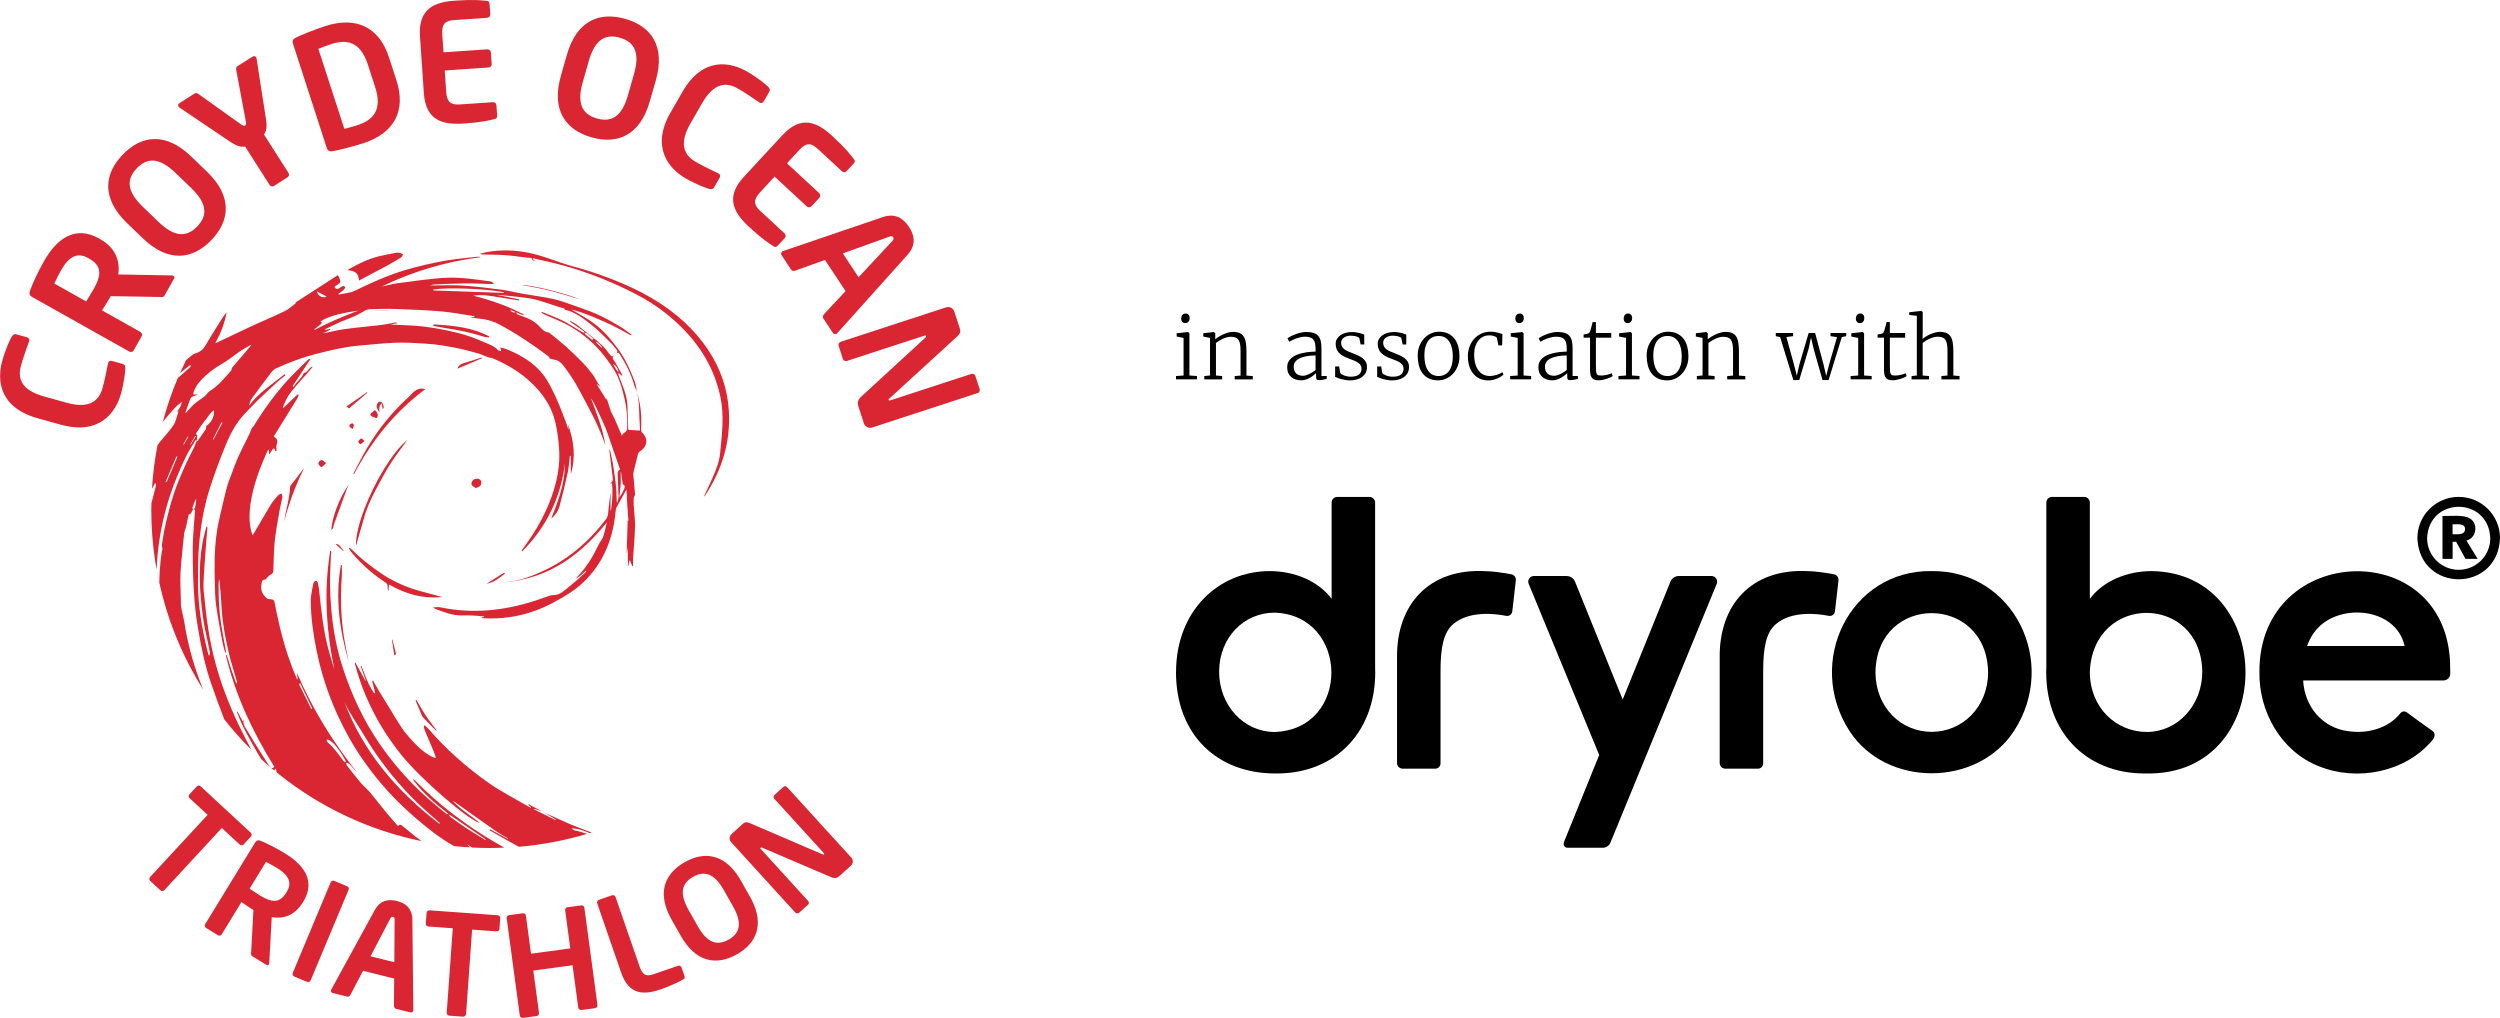
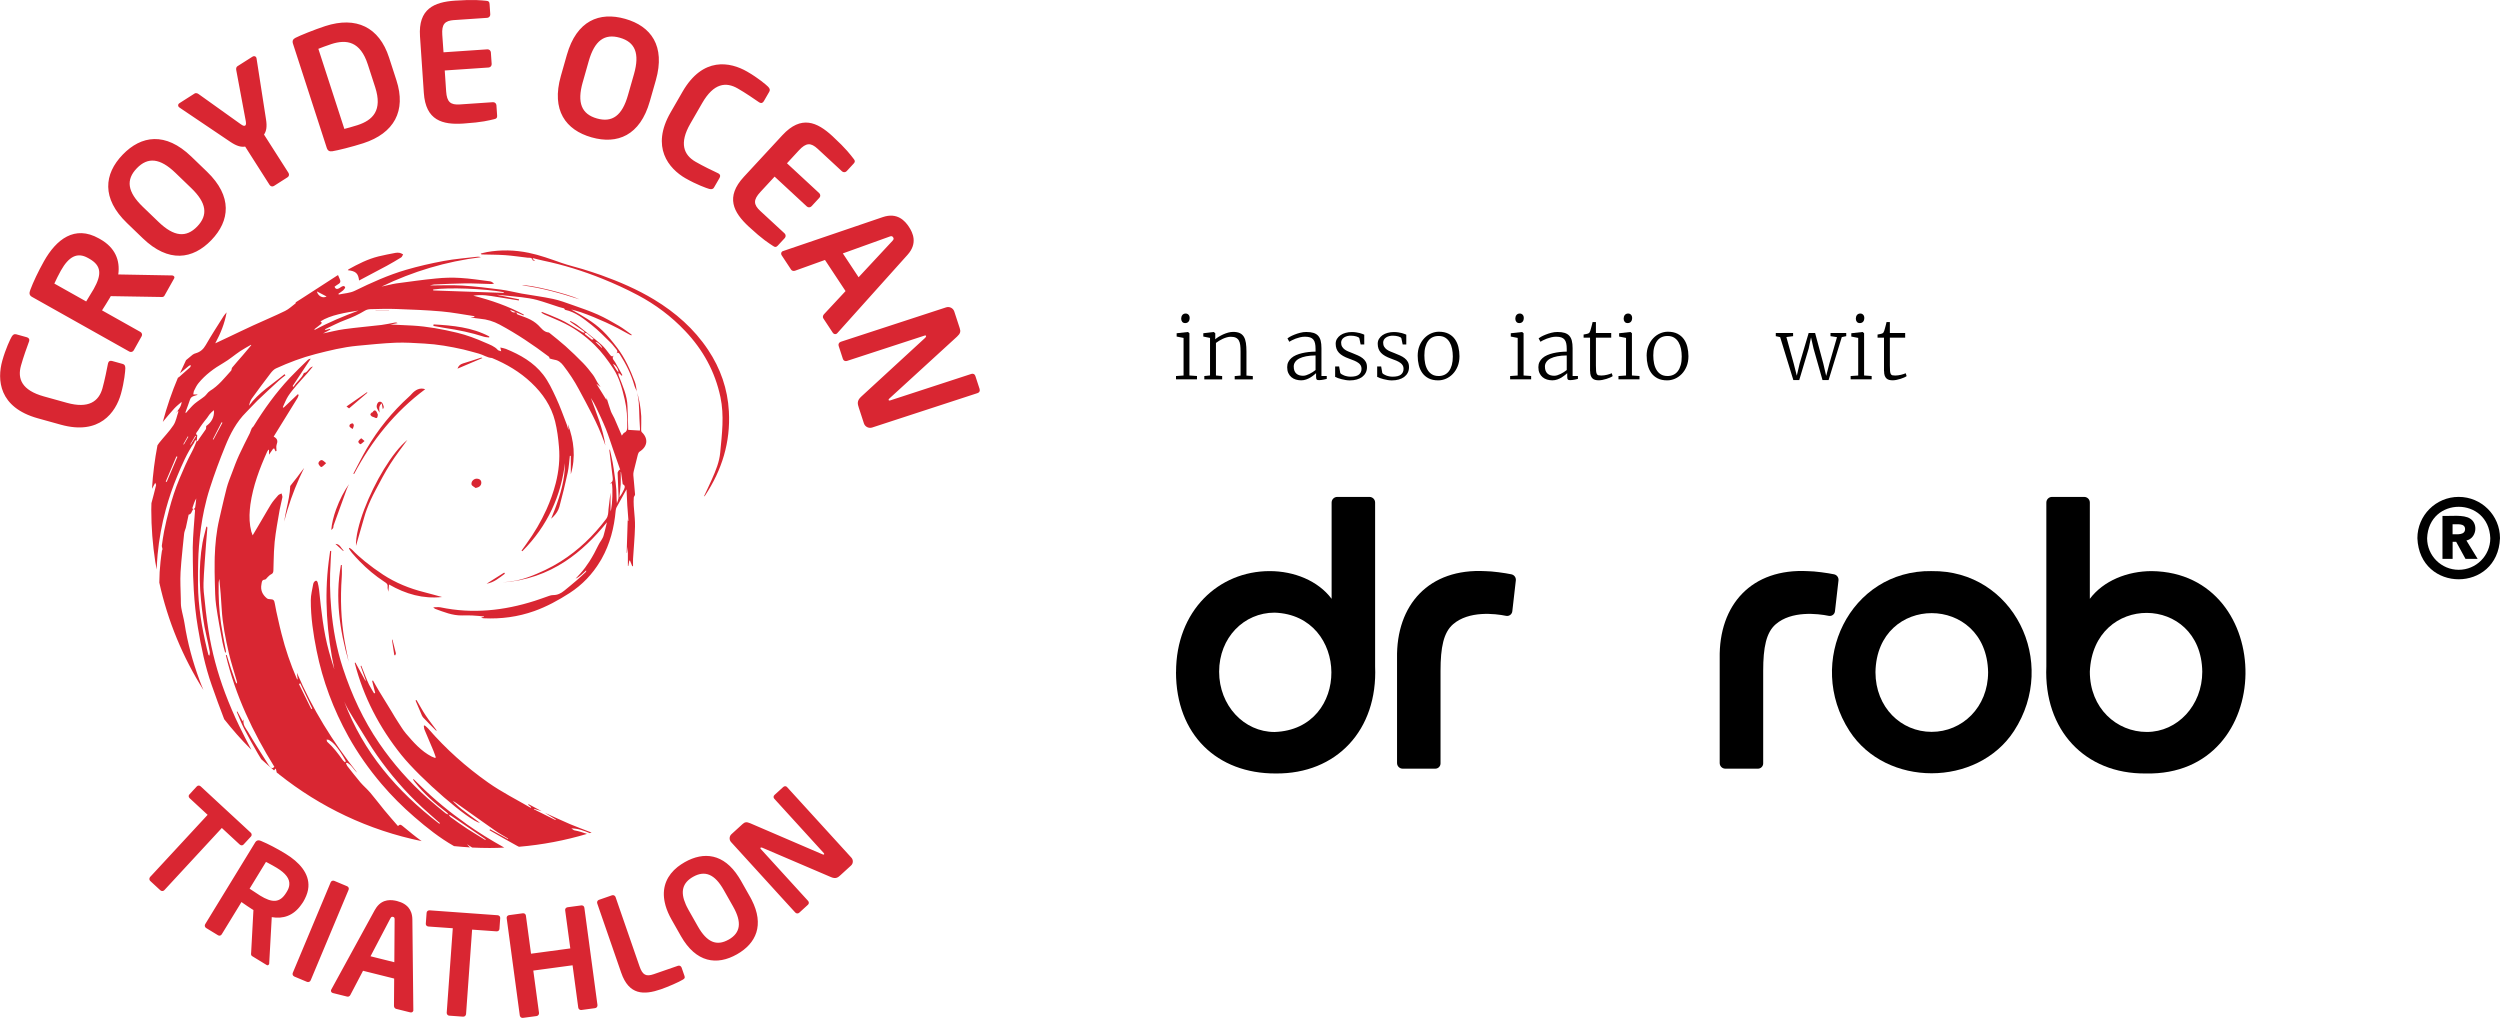
<svg xmlns="http://www.w3.org/2000/svg" id="Layer_2" data-name="Layer 2" viewBox="0 0 958.76 390.37">
  <defs>
    <style>
      .cls-1 {
        fill: #d92632;
      }
    </style>
  </defs>
  <g id="Layer_1-2" data-name="Layer 1">
    <g>
      <path class="cls-1" d="m261.38,371.04c-.2-.55-.81-.86-1.36-.66l-9.3,3.22c-2.93,1.02-4.3.36-5.45-2.98l-7.83-22.62-1.37-3.99c-.2-.55-.81-.85-1.36-.66l-5.01,1.74c-.55.18-.86.8-.66,1.36l.55,1.61,8.65,24.99c2.97,8.61,8.69,8.61,15.27,6.33,2.69-.93,6.96-2.8,8.36-3.68.7-.42.88-.7.64-1.41l-1.12-3.24Zm-39.62,15.38c.08.59.63.99,1.2.92l5.25-.71c.59-.07.99-.61.92-1.2l-5.03-37.34s-.01-.02-.01-.04c-.1-.56-.61-.91-1.19-.82l-2.56.34-1.53.21-1.14.15c-.13.02-.26.06-.37.12-.38.19-.62.58-.56,1.03l1.97,14.64-15.06,2.03-1.97-14.64c-.08-.58-.61-.95-1.19-.86l-5.25.71c-.59.07-1.01.56-.93,1.14l5.03,37.34c.09.59.63,1.01,1.2.92l5.25-.7c.59-.08.99-.63.92-1.21l-2.19-16.23,15.06-2.03,2.18,16.23Zm80.09-84.57c-.39-.43-.99-.45-1.44-.06l-3.4,3.09c-.43.41-.47,1.01-.06,1.45l18.96,20.81c.21.23.2.47.12.54-.12.1-.34.1-.6-.04l-27.75-11.93c-1.41-.6-2.06-.44-2.9.32l-4.27,3.89c-.87.8-.93,2.16-.13,3.03l12.8,14.05,6.66,7.32,5.16,5.64c.39.44,1.07.47,1.51.07l3.36-3.07c.43-.39.43-1.04.03-1.47l-1.5-1.64-5.87-6.44-10.76-11.81c-.22-.24-.21-.39-.09-.5.11-.11.31-.14.64-.01l26.34,11.27c1.93.85,2.76.1,3.71-.77l4-3.65c.87-.78.93-2.15.14-3.02l-24.66-27.06Zm-22.43,58.5c-4.57,2.58-8.31,1.07-11.79-5.08l-3.56-6.28c-.26-.45-.49-.9-.7-1.33-.06-.14-.12-.26-.18-.38-.06-.14-.12-.26-.18-.39-2.21-4.97-1.24-8.33,2.77-10.62,4.56-2.58,8.32-1.08,11.79,5.07l2.47,4.36,1.09,1.93c3.49,6.15,2.85,10.14-1.7,12.73m8.22-16.41l-3.56-6.3c-.27-.47-.54-.91-.82-1.34-5.72-8.97-13.34-9.82-20.67-5.67-1,.57-1.9,1.18-2.74,1.83-3.92,3.14-5.94,7.4-5.09,12.73.05.31.11.61.18.93.09.41.17.8.3,1.22.49,1.69,1.24,3.46,2.31,5.34l3.56,6.28c5.81,10.25,13.82,11.37,21.5,7.01,7.38-4.17,10.57-11.23,5.65-20.88-.2-.38-.38-.76-.61-1.15m-174.81,30.55l4.89,2.05c.54.22,1.17-.04,1.4-.58l11.86-28.33,2.69-6.42c.23-.55-.05-1.13-.59-1.35l-4.89-2.05c-.54-.23-1.15-.02-1.39.53l-2.6,6.23-1.18,2.81-.11.26-10.65,25.44c-.23.54.02,1.17.58,1.4m-20.93-50.62c.43.41,1.04.45,1.45.03l1.49-1.62,1.37-1.48c.12-.12.18-.27.23-.43.09-.37-.02-.76-.32-1.04l-3.96-3.67-7.19-6.64-8.05-7.46c-.43-.39-1.08-.41-1.47.02l-1.78,1.92-.02.04-1.07,1.15c-.41.43-.31,1.03.14,1.44l6.87,6.36-21.07,22.77-1,1.07c-.07.09-.12.18-.16.28-.2.41-.12.91.22,1.23l.45.42,2.65,2.45.79.72c.22.21.5.29.8.28.26-.01.52-.12.71-.33l.16-.17,21.9-23.68,6.87,6.36Zm-44.87-184.3l-4.03-1.12c-.71-.21-1.34-.05-1.58.85l-.04.12c-.41,2.15-1.24,6.31-2.12,9.49-1.4,5.03-5.3,7.89-13.64,5.57l-8.81-2.45c-8.52-2.37-10.2-6.78-8.8-11.81.88-3.18,2.32-7.18,3.08-9.23l.04-.11c.26-.91-.21-1.35-.92-1.56l-4.03-1.12c-.83-.23-1.29.22-1.74.93-.49.83-2.31,4.59-3.6,9.22-2,7.19-1.42,17.88,13.64,22.07l8.81,2.45c14.81,4.12,21.07-4.67,23.07-11.87,1.28-4.61,1.66-8.78,1.67-9.75-.02-.85-.17-1.46-1.01-1.69m125.25,249.95l5.28.38c.59.05,1.1-.41,1.15-.99l2.32-32.39,9.34.66c.59.05,1.09-.3,1.14-.88l.3-4.21c.05-.59-.41-1.06-1-1.09l-26.09-1.88c-.59-.03-1.1.36-1.14.95l-.31,4.21c-.04.59.42,1,1,1.05l9.35.66-2.33,32.4c-.03.59.41,1.11,1,1.14m-30.22-22.79l7.59-14.48c.32-.59.52-.76,1.04-.63.52.12.61.38.61,1.03l-.11,16.36-9.13-2.28Zm9.75,20.15l5.51,1.37c.52.12,1.02-.13,1.16-.65v-.27s-.37-34.7-.37-34.7c-.02-2.1-.65-3.55-1.52-4.6-.15-.17-.3-.34-.47-.5-.75-.71-1.61-1.19-2.43-1.51-.53-.21-1.03-.37-1.48-.48-2.03-.5-5.39-.93-7.83,2.39-.25.33-.48.69-.7,1.1l-16.65,30.43-.12.25c-.12.53.2,1,.72,1.12l5.5,1.37c.47.12,1-.2,1.2-.64l4.86-9.27,11.94,2.98-.07,10.47c-.01.49.3,1.01.76,1.13m-52.15-43.45c-.77-.47-3.28-2.12-3.98-2.61l6.28-10.27c.17.08.42.21.68.34,1.08.56,2.72,1.48,3.5,1.96,3.37,2.06,5.01,4.16,4.77,6.51-.07.82-.37,1.67-.92,2.56l-.25.41c-2.45,4.01-5.39,3.99-10.09,1.1m3.55,26.01l.98-17.71c4.32.77,8.28-.54,11.21-4.63.22-.29.44-.58.65-.92l.26-.41c.2-.33.37-.66.54-.99.82-1.61,1.29-3.14,1.39-4.6.38-5.24-3.51-9.55-8.76-12.76-3.34-2.04-6.72-3.79-9.32-4.87-.7-.31-1.26-.38-1.74-.08-.2.12-.39.28-.55.55l-.96,1.57-13.05,21.33-5.2,8.51c-.31.5-.15,1.17.36,1.47l4.57,2.79c.5.32,1.12.12,1.42-.38l6.48-10.59.71-1.17.2-.32.17-.29c.14.1.31.21.45.32,1.03.71,2.47,1.72,3.5,2.36l.64.39-.87,16.2c-.05.6-.15,1.17.36,1.47l5.56,3.4c.37.23.69.11.88-.21.06-.08.15-.22.14-.42M52.46,64.54c4.22-4.39,8.9-3.95,14.81,1.74l6.05,5.83c5.93,5.69,6.54,10.35,2.31,14.75-4.23,4.38-8.91,3.95-14.83-1.75l-6.05-5.82c-5.92-5.71-6.53-10.36-2.29-14.75m2.31,26.85c9.87,9.5,19.17,8.09,26.29.69,7.12-7.39,8.17-16.76-1.68-26.24l-6.05-5.83c-9.87-9.5-19.17-8.09-26.29-.69-7.13,7.39-8.19,16.74,1.68,26.24l6.05,5.83Zm208.16-23c4.15,2.39,8.09,3.79,9.02,4.05.82.19,1.46.2,1.89-.56l2.09-3.61c.38-.65.39-1.29-.42-1.76l-.11-.06c-1.99-.92-5.81-2.77-8.67-4.42-4.53-2.61-6.32-7.09-2-14.59l4.57-7.93c4.42-7.66,9.11-8.19,13.64-5.57,2.86,1.64,6.37,4.03,8.16,5.28l.11.06c.81.47,1.36.14,1.73-.5l2.09-3.62c.43-.75.1-1.3-.48-1.92-.67-.69-3.87-3.39-8.02-5.78-6.48-3.73-16.97-5.83-24.78,7.71l-4.57,7.93c-7.68,13.32-.72,21.57,5.75,25.3m112.77,80.83l-1.66-5.08c-.21-.65-.83-.97-1.5-.76l-31.12,10.16c-.34.12-.59,0-.63-.12-.06-.17.06-.41.32-.63l25.92-23.71c1.3-1.21,1.45-1.99,1.03-3.23l-2.09-6.39c-.42-1.3-1.83-2.02-3.13-1.6l-40.42,13.21c-.65.21-1.02.92-.8,1.57l1.64,5.03c.21.65.9.95,1.55.74l29.76-9.72c.36-.12.52-.04.56.13.06.18,0,.39-.29.69l-24.52,22.55c-1.83,1.64-1.42,2.88-.96,4.31l1.95,5.98c.43,1.3,1.84,2.01,3.14,1.6l40.48-13.22c.65-.21.97-.84.75-1.5m-34.56-58.51c.74-.26,1.04-.24,1.39.27.34.53.23.82-.28,1.39l-12.96,13.93-6.04-9.14,17.89-6.44Zm-41.09,5.66c-.52.34-.6,1.01-.26,1.52l3.63,5.51c.31.47,1.01.6,1.53.39l11.45-4.12,7.89,11.94-8.3,8.91c-.39.41-.54,1.1-.22,1.57l3.63,5.5c.34.52.98.7,1.5.36l.23-.22,26.93-30.03c4-4.44,2-8.49.53-10.73-1.47-2.23-4.42-5.66-10.06-3.72l-38.2,13.01-.3.11Zm.01-44.54l-14.75,15.94c-7.19,7.77-4.05,13.64,1.88,19.14,5.44,5.03,7.6,6.26,9.28,7.39.76.54,1.2.53,1.81-.11l2.7-2.92c.47-.5.43-1.3-.06-1.77l-9.33-8.62c-2.64-2.45-2.76-4.26.04-7.28l5.45-5.89,12.37,11.46c.5.47,1.3.43,1.77-.07l3.04-3.29c.47-.49.43-1.29-.07-1.76l-12.37-11.45,4.56-4.94c2.79-3.02,4.59-3.04,7.24-.59l9.32,8.63c.5.45,1.3.43,1.77-.08l2.7-2.92c.59-.64.58-1.08-.02-1.8-1.25-1.58-2.65-3.65-8.09-8.68-5.94-5.5-12.03-8.16-19.22-.41m-206.09-3.66c-.21.14-.63.19-1.56-.48l-16.26-11.62c-.43-.32-1.07-.5-1.53-.21l-5.83,3.72c-.53.33-.6.89-.33,1.33.06.1.22.22.37.34l19.53,13.17c2.48,1.67,4.2,2.05,5.65,1.79l9.36,14.69c.37.58,1.09.79,1.67.42l5.25-3.35c.58-.37.69-1.1.33-1.68l-9.38-14.69c.86-1.22,1.24-2.93.76-5.88l-3.62-23.29c-.05-.2-.07-.33-.17-.49-.26-.42-.86-.55-1.39-.21l-5.78,3.67c-.47.31-.56.96-.45,1.48l3.67,19.65c.19,1.13-.01,1.48-.28,1.64M174.19,7.7l12.67-.86c.69-.05,1.2-.65,1.16-1.34l-.27-3.97c-.05-.87-.38-1.17-1.33-1.23-2.01-.17-4.47-.56-11.86-.06-8.08.54-14.2,3.14-13.49,13.7l1.47,21.68c.71,10.57,7.13,12.31,15.21,11.76,7.39-.49,9.78-1.22,11.75-1.67.92-.18,1.22-.52,1.15-1.39l-.27-3.98c-.05-.67-.65-1.2-1.33-1.15l-12.67.86c-3.61.25-5-.91-5.28-5.01l-.54-8.01,16.83-1.14c.69-.05,1.2-.64,1.17-1.33l-.31-4.47c-.05-.69-.64-1.2-1.33-1.17l-16.83,1.14-.47-6.7c-.27-4.1.95-5.42,4.55-5.67m49.32,23.83l2.29-8.08c2.25-7.9,6.06-10.64,11.93-8.97,5.87,1.67,7.68,6,5.44,13.91l-2.31,8.08c-2.23,7.91-6.05,10.64-11.92,8.97-5.88-1.67-7.68-6-5.44-13.91m3.37,21.15c9.88,2.81,18.63-.65,22.36-13.83l2.31-8.08c3.74-13.17-1.88-20.73-11.76-23.53-9.88-2.81-18.63.65-22.37,13.83l-2.3,8.08c-3.74,13.17,1.88,20.72,11.76,23.53M127.01,16.92c5.93-1.93,11.17-1.07,14.05,7.81l2.82,8.7c2.87,8.89-.87,12.65-6.79,14.57-2.2.71-3.77,1.09-5.03,1.44l-9.97-30.72c1.23-.47,2.72-1.08,4.91-1.79m-14.62-.1l12.92,39.84c.38,1.18,1.07,1.49,2.14,1.34,1.87-.28,7.68-1.72,11.89-3.08,11.83-3.84,16.51-12.42,12.7-24.14l-2.82-8.7c-3.79-11.72-12.62-15.92-24.46-12.09-4.2,1.37-9.75,3.63-11.43,4.5-.96.5-1.33,1.14-.95,2.33M35.92,110.87c-.52.92-2.33,3.9-2.87,4.74l-12.21-6.86c.44-1.04,1.85-3.82,2.49-4.95,3.06-5.44,6.31-7.17,10.38-4.88l.49.27c4.78,2.69,4.86,6.09,1.72,11.69m17.91,16.41l-14.7-8.26c.75-1.21,2.13-3.3,2.92-4.7l.43-.76,18.88.32c.7.04,1.36.12,1.7-.48l3.72-6.62c.25-.43.09-.8-.3-1.02-.1-.06-.27-.15-.49-.14l-20.63-.38c.76-5.42-1.2-10.31-6.96-13.55l-.48-.27c-9.28-5.22-16.35.38-21.05,8.74-2.22,3.96-4.12,7.97-5.26,11.03-.45,1.18-.44,2.04.65,2.65l37.34,20.98c.59.33,1.35.12,1.69-.48l3.04-5.42c.33-.6.1-1.3-.5-1.65m130.62,9.89c-2.31.74-4.59,1.53-6.91,2.21-1.12.33-1.75,1.01-2.09,2,3.19-1.36,6.38-2.72,9.56-4.07-.22-.16-.41-.19-.56-.14m-46.73-29.6c.93-.49,1.74-.93,2.56-1.36,2.7-1.44,5.42-2.84,8.1-4.3,1.85-1.02,3.68-2.09,5.47-3.19.34-.22.5-.76.75-1.16-.42-.2-.81-.49-1.25-.58-.54-.1-1.13-.12-1.67-.01-2.19.42-4.38.83-6.54,1.36-4.1,1.02-7.82,2.92-11.48,4.95l-.28.34c3.06.34,4,1.19,4.33,3.94m48.96-10.87c-.77.14-1.53.36-2.31.55.15.28.28.34.41.34,2.98.09,5.98.06,8.95.27,2.9.2,5.78.66,8.66.98.75.07,1.58-.2,1.87.9.04.18.56.23,1.03.4-.45-.38-.74-.61-1.02-.86l.21-.27c1.23.31,2.47.66,3.71.92,7.83,1.63,15.44,4,22.84,6.98,4.64,1.87,9.23,3.97,13.65,6.32,6.73,3.57,12.8,8.12,18.07,13.69,6.85,7.2,11.47,15.57,13.55,25.36,1.51,7.13.58,14.21-.09,21.29-.32,3.6-1.72,6.95-3.18,10.24-.96,2.17-2,4.31-3.01,6.47l.12.07.26-.28c6.48-9.79,9.8-20.5,9.14-32.31-.47-8.6-3.22-16.46-7.98-23.6-5.36-8.06-12.46-14.27-20.68-19.26-6.44-3.9-13.34-6.86-20.41-9.4-2.33-.83-4.7-1.57-7.07-2.31-2.69-.81-5.44-1.45-8.09-2.38-4.15-1.45-8.27-2.97-12.59-3.86-5.33-1.09-10.68-1.22-16.04-.26m22.36,215.07c1.37.86,2.75,1.71,4.12,2.55l-.1.21c-2.76-1.38-5.52-2.76-8.3-4.14l.08-.18c.96.31,1.92.6,2.9.91-1.67-.91-3.34-1.8-5.02-2.7l-.16.23c.38.31.77.61,1.16.92l-.19.25c-5.46-3.19-11.17-6.05-16.32-9.69-8.47-5.98-16.21-12.86-23.01-20.73-.39-.45-.88-.81-1.34-1.2l-.32.21c.1.53.11,1.09.32,1.57,1.11,2.69,2.28,5.35,3.4,8.04.33.8.59,1.64.88,2.45l-.27.23c-.43-.17-.87-.31-1.28-.51-4.09-2.11-7.03-5.51-9.94-8.91-1.13-1.33-2-2.87-2.98-4.33-.9-1.31-1.66-2.71-2.49-4.06-1.61-2.64-3.24-5.26-4.84-7.9-.8-1.31-1.52-2.66-2.28-3.99l-.34.15c.38,1.52.77,3.06,1.17,4.59l-.41.2c-.65-1.13-1.37-2.23-1.96-3.4-.58-1.17-1.05-2.39-1.54-3.61-.49-1.19-.94-2.41-1.41-3.61l-.28.11c.67,1.85,1.34,3.71,2.01,5.57l-.18.07c-1.28-2.32-2.54-4.64-3.82-6.96l-.26.13c3.36,13.07,9.45,24.78,17.89,35.3,7.36,9.17,25.99,25.32,30.18,26.09-.52-.39-.89-.69-1.28-.98-1.95-1.45-3.94-2.85-5.84-4.36-1.17-.92-2.22-2.02-3.33-3.03-.04-.01-.09-.04-.12-.05l.04-.04s.06.06.09.09c.28.11.58.21.81.37,5.11,3.62,10.2,7.28,15.33,10.86,1.62,1.14,3.37,2.1,5.08,3.14l-.1.17c-2.28-1.25-4.56-2.5-6.84-3.76l-.21.38c3.51,2,7,4.07,10.57,5.98.24.12.48.23.72.36,8.98-.76,17.71-2.43,26.1-4.94-1.58-.56-3.18-1.05-4.84-1.36-.33-.06-.61-.38-1.16-.74,2.63,0,4.85.93,7.05,1.8.22-.07.45-.15.69-.22-2.76-1.06-5.52-2.08-8.25-3.22-3.23-1.36-6.39-2.89-9.59-4.33m-8.86-202.31c7.65.98,14.92,3.07,22.13,5.4-4.8-2.27-19.53-5.83-22.13-5.4m-6.8,110.17c-2.26,1.42-4.5,2.85-6.76,4.26,2.82-.44,4.86-2.25,7.02-3.83-.09-.15-.17-.28-.26-.43m-49.33-100.5h5.12l.1-.09h-5.22v.09Zm-59.06,42.85l.33.17c-1.15,2.16-2.3,4.32-3.45,6.48l-.23-.12c1.12-2.17,2.23-4.34,3.35-6.53m-4.51-11.98c-.79.47-1.28,1.44-2.01,2.03-1.2.98-2.56,1.78-3.76,2.78-.97.82-1.8,1.82-2.67,2.76-.26.3-.44.66-.89.91.03-.22.03-.45.1-.65.54-1.51,1.13-3,1.63-4.53.47-1.41,1.79-1.41,2.91-1.83l-.2-.15c-.48-.01-.97,0-1.45,0,.1-.49.1-1.03.31-1.46.49-.98.97-2.01,1.66-2.85,2.64-3.25,5.95-5.68,9.58-7.78,2.26-1.31,4.27-3.06,6.45-4.53,1.31-.88,2.74-1.62,4.11-2.42l.12.15c-1.13,1.33-2.23,2.65-3.36,3.98-1.33,1.53-2.68,3.04-3.97,4.61-.25.28-.14.87-.37,1.14-2.55,2.8-4.86,5.83-8.2,7.83m-7.32,20.6l-.17-.1c.65-1.11,1.3-2.22,1.96-3.33l.23.17c-.68,1.09-1.35,2.17-2.03,3.25m-2.61-.06l-.21-.12c.58-.99,1.14-2,1.7-3.01l.21.17c-.56.98-1.14,1.96-1.71,2.96m-6.58,14.35l-.37-.15c1.36-3.23,2.72-6.44,4.09-9.66l.39.16c-1.37,3.22-2.74,6.43-4.11,9.65m58.82-60.28c.49-.38,1.05-.75.14-1.29,3.83-2.47,9.71-3.4,14.61-4.16-5.73,2.16-11.39,4.48-16.78,7.41l-.15-.25c.74-.58,1.46-1.15,2.19-1.72m2.49-10.84c-1.45.85-3.3-.16-3.72-1.94,1.31.69,2.44,1.28,3.72,1.94m67.94-1.67v.3c-9.02-.32-18.02-.63-27.03-.94l-.03-.37c5.98-.85,19.66-.34,27.05,1.02m44.87,68.94h.11c.21,1.48.42,2.98.65,4.69.76.36,1.02.91.54,1.94-.49,1.07-1.04,2.11-1.83,3.09.17-1.62.42-3.23.52-4.86.09-1.61.01-3.24.01-4.86m-9.71-49.87c.91-.04,2.64,1.8,2.55,2.41-.77-.72-1.68-1.58-2.55-2.41m-154.42,78.66c-.02,1.85.01,3.71.04,5.57.04,3.67.12,7.34.36,11.01.28,4.75.77,9.53,1.56,14.23,1.25,7.51,2.77,14.97,5.31,22.17,1.55,4.37,3.09,8.75,4.79,13.07,3.16,3.98,6.49,7.8,10.08,11.38.11.11.23.21.34.32-1.61-3.01-3.19-6.04-4.66-9.12-1.99-4.12-3.8-8.33-5.41-12.62-2.93-7.79-5.09-15.82-6.38-24.06-.77-4.9-1.33-9.83-1.8-14.76-.21-2.26-.06-4.55.06-6.82.1-1.6.21-3.2.32-4.79.17-2.37.34-4.75.52-7.11.15-1.93.33-3.84.48-5.77.01-.15-.08-.31-.11-.47l-.28-.02c-.49,2.04-1.08,4.06-1.46,6.12-.43,2.41-.71,4.82-.88,7.24-.34,4.84-.21,9.71.27,14.57.47,4.7.99,9.4,2.11,14.01.48,1.99.88,4.01,1.26,6.03.09.48-.06.99-.1,1.48-.31-.12-.37-.22-.41-.32-.2-.76-.39-1.52-.58-2.28-1.93-8.12-3.35-16.35-3.41-24.72-.03-2.94-.01-5.86.07-8.78.05-1.97.14-3.94.3-5.9.37-4.71,1.01-9.41,2-14.04.59-2.76,1.31-5.51,2.19-8.21,1.73-5.41,3.72-10.76,5.87-16.03,1.94-4.78,4.31-9.35,8.05-13.06,1.47-1.47,2.84-3.04,4.33-4.49,2.67-2.56,5.4-5.08,8.14-7.59.81-.75,1.72-1.4,2.59-2.09l-.36-.42c-4.65,3.89-9.92,7.04-13.62,12.09.23-1.03.53-1.99,1.08-2.76,2.36-3.27,4.76-6.49,7.2-9.69.56-.72,1.25-1.48,2.05-1.85,4.93-2.25,9.99-4.17,15.24-5.52,5.25-1.34,10.51-2.65,15.92-3.16,4.9-.45,9.81-.98,14.72-1.18,3.65-.15,7.32.12,10.97.32,5.08.27,10.08,1.16,15.04,2.28,1.96.44,3.89,1.07,5.84,1.56,1.73.44,3.24,1.59,5.08,1.7l.11.03c5.54,2.3,10.62,5.3,15,9.44,4.37,4.12,7.68,8.96,9.14,14.83.79,3.19,1.22,6.51,1.48,9.78.41,4.69-.07,9.34-1.23,13.91-.9,3.51-2.11,6.87-3.56,10.1-2.08,4.63-4.68,9-7.69,13.17-.64.88-1.25,1.77-1.89,2.64l.34.2c4.8-4.83,8.57-10.16,11.3-16.01,2.58-5.47,4.26-11.4,5.03-17.77-.01,6.25-1.73,12.07-3.9,17.77-.45,1.19-.92,2.37-1.4,3.55,1.19-1.02,2.17-2.19,2.78-3.55.15-.33.28-.66.38-1.02,1.17-4.36,2.25-8.74,3.2-13.14.45-2.09.55-4.26.81-6.38h.37s0,7.05,0,7.05c1.95-6.54,1.24-12.92-1.13-19.22.11.75.21,1.49.31,2.22-.39-.63-.43-1.34-.68-1.96-1.36-3.51-2.61-7.07-4.2-10.47-1.41-3.03-2.86-6.15-4.9-8.78-3.67-4.74-8.81-7.65-14.31-9.88-.63-.26-1.33-.33-2.12-.53.13.56.21.89.33,1.44-.55-.21-1.05-.23-1.28-.49-1.31-1.46-3.08-2.04-4.81-2.8-3.5-1.56-7.06-2.9-10.79-3.81-5.65-1.35-11.33-2.42-17.14-2.75-2.8-.16-5.61-.27-8.51-.41,1-.19,1.92-.36,2.84-.54-.34-.22-.69-.27-1.02-.22-1.72.31-3.44.72-5.17.93-4.78.56-9.59.97-14.35,1.62-2.68.36-5.3,1.07-8.09,1.64,1.01-.53,1.91-1.01,2.82-1.48l-.15-.29c-.65.17-1.31.34-1.97.51.11-.36.28-.48.48-.56,2.44-1.13,4.82-2.41,7.34-3.34,2.63-.98,5.13-2.12,7.52-3.57.6-.37,1.4-.56,2.12-.58,3.36-.09,6.72-.19,10.09-.06,5.71.21,11.43.42,17.12.92,4.25.37,8.46,1.2,12.68,1.83l-.04.32h-1.42c1.22.38,2.44.56,3.68.67,2.64.22,5.13,1,7.44,2.23,6.65,3.57,12.91,7.78,18.94,12.34.14.1.14.36.23.66.52.13,1.23.39,1.95.5,1.47.21,2.45,1.08,3.33,2.21,2.21,2.87,4.2,5.84,5.92,9.07,3.46,6.49,7.11,12.89,9.6,19.85.21.59.41,1.17.61,1.76-.92-6.38-3.36-12.26-5.58-18.24.82,1.19,1.48,2.43,2.09,3.72,1.25,2.7,2.55,5.39,3.67,8.16,1.08,2.69,1.93,5.47,2.89,8.22.87,2.49,1.74,4.97,2.61,7.46l-.38-.04c-.21.42-.63.83-.61,1.24.08,3.11.29,6.2.36,9.3,0,.78-.41,1.56-.63,2.34-.21-1.82-.12-3.56-.23-5.29-.11-1.74-.39-3.47-.62-5.2-.23-1.74-.47-3.48-.79-5.22-.31-1.67-.71-3.34-1.07-5.01-.19.22-.2.41-.17.59.41,3.37.8,6.75,1.24,10.11.14,1.06.06,1.94-1.12,2.41.28-.04.55-.07.82-.11.43,2.41.17,7.88-.28,10.05-.08.34-.16.62-.23.77v-7.27c-.29,1.89-.43,3.79-.7,5.68-.04.27-.06.54-.09.81-.09,1.28-.06,2.56-.92,3.71-4.91,6.47-10.62,11.98-17.38,16.24-1.9,1.19-3.87,2.3-5.95,3.29-4.37,2.06-8.8,3.9-13.67,4.44-.92.1-1.83.26-2.75.34,9.13-.63,17.07-3.47,24.08-8.08,5.92-3.9,11.19-9,15.99-15-.33,1.68-.82,3.29-1.22,4.91-.36,1.5-1.46,2.56-2.07,3.89-1.02,2.15-2.14,4.22-3.4,6.2-1.07,1.64-2.22,3.24-3.56,4.71-.58.65-1.18,1.28-1.77,1.92.81-.36,1.5-.86,2.14-1.41.65-.56,1.28-1.18,1.92-1.78.06.31,0,.52-.15.65-1.14,1.06-2.26,2.14-3.44,3.14-1.58,1.37-3.2,2.69-4.82,4.01-1.24,1.02-2.62,1.71-4.28,1.68-.52-.01-1.04.15-1.53.31-1.83.63-3.63,1.31-5.49,1.9-11.84,3.78-23.86,5.07-36.16,2.49-.78-.16-1.64-.01-2.77-.01.39.33.53.53.7.59,3.36,1.22,6.68,2.61,10.36,2.53,1.31-.03,2.62-.04,3.93.02,1.48.07,2.97.23,4.44.36v.2c-.37.07-.71.13-1.07.21.34.22.66.28,1,.3,6.63.32,13.09-.53,19.37-2.76,4.82-1.72,9.26-4.15,13.55-6.91,4.86-3.14,8.75-7.22,11.7-12.14.2-.33.41-.65.59-.99,3.22-5.73,4.81-11.95,5.39-18.47.02-.16.04-.32.08-.48.05-.28.12-.55.26-.8,1.22-2.27,2.48-4.52,3.82-6.92.11,2.16.17,4.17.29,6.19.04.52.08,1.02.12,1.53.1,1.46.21,2.91.32,4.36l-.29.02c-.14,4.09-.26,8.17-.39,12.25l.14.03c.12-.82.23-1.65.33-2.33v7.34h.18c.1-.56.2-1.14.3-1.71.02-.12.04-.23.06-.34h.26c.04.11.09.22.14.34.25.61.49,1.23.74,1.84l.29-.06v-1.78c0-.34,0-.67.01-1,.25-4.12.65-8.25.75-12.37.06-2.19-.2-4.37-.37-6.57-.04-.48-.08-.97-.11-1.46-.06-1.04-.06-2.09.01-3.13.04-.41.52-.8.49-1.18-.18-2.47-.47-4.92-.66-7.37-.05-.5.04-1.03.15-1.52.5-2.12,1.02-4.23,1.57-6.33.11-.43.33-.96.68-1.18,3.07-1.93,3.44-5.02.86-7.46-.2-.18-.27-.59-.27-.9,0-1.74.12-3.48.04-5.23-.09-1.69-.32-3.39-.6-5.06-.23-1.33-.59-2.63-.92-3.94.22,1.29.48,2.58.58,3.87.16,2.03.15,4.06.25,6.09.05,1.33.15,2.65.22,3.97.01.22-.05.44-.06.58-1.47-.1-2.91-.19-4.48-.28,0-.16.01-.52,0-.86-.09-2.69-.21-5.38-.26-8.06-.09-4.27-1.89-8.04-3.39-11.9-.12-.31-.05-.69-.04-1.04-.04-.01-.06-.04-.09-.06.01-.02,0-.07.01-.11-.32-.42-.65-.82-.93-1.27-.39-.6-.72-1.25-1.12-1.96,1.13.38,2.23,2.26,2.05,3.23.02.04.05.07.07.1v.07c.2.15.41.27.59.43.21.2.38.44.57.66l.33-.2c-.92-1.63-1.85-3.27-2.75-4.91-.43-.81-1.57-1.5-.54-2.61-.6.53-.98.32-1.44-.27-1.08-1.39-2.11-2.86-3.41-4-2.97-2.58-6.09-5-9.18-7.44-.79-.61-1.72-1.03-2.58-1.55l-.2.27c.65.45,1.3.91,1.96,1.36,1.1.76,2.22,1.48,3.3,2.27.19.14.26.42.38.65.02,0,.06,0,.1.01,0,.01-.01.03-.01.03.3.04.61,0,.81.15.83.65,1.63,1.36,2.57,2.16-.37.16-.63.34-.7.28-.92-.69-1.82-1.4-2.69-2.14-.07-.06,0-.28.01-.45h-.07s-.01-.03-.01-.04c-.27-.04-.55-.05-.77-.17-2.3-1.35-4.53-2.81-6.86-4.08-1.83-.98-3.78-1.74-5.7-2.56-1.02-.44-2.07-.82-3.11-1.23l-.16.31c.36.22.69.48,1.07.65,2.67,1.19,5.41,2.25,8.03,3.57,4.16,2.12,7.89,4.86,11.27,8.15,2.79,2.73,5.05,5.81,7.18,9.05,2.38,3.64,3.4,7.7,4.38,11.85.83,3.53,1.05,7.07.97,10.65-.02.93-.16,1.64-1.1,2.09-.36.16-.58.65-.97,1.13-1.02-2.37-1.91-4.5-2.86-6.64-.41-.91-.99-1.76-1.34-2.69-.56-1.52-.98-3.08-1.48-4.61-.07-.23-.22-.44-.33-.66.08.23.15.47.22.71l-.19.09c-1.23-1.98-2.45-3.95-3.77-6.08.64.49,1.13.88,1.63,1.28-.43-.61-.89-1.2-1.28-1.84-.58-.94-1.01-1.98-1.67-2.85-1.19-1.57-2.43-3.14-3.8-4.55-2.17-2.23-4.43-4.39-6.75-6.48-1.98-1.77-4.08-3.39-6.12-5.06l-.28-.17c-1.9-.12-2.9-1.72-4.04-2.81-1.19-1.14-2.49-1.93-3.93-2.56-1.28-.59-2.65-.96-3.94-1.51-.28-.13-.42-.56-.6-.88-.01,0-.02-.01-.05-.01,0,0-.01-.01-.03-.01-.88.3-1.66.04-2.3-.94.76.31,1.53.63,2.3.94.01-.01.04-.01.05-.01.01.01.01.02.02.04.95.41,1.88.8,2.83,1.19l.12-.31c-6.01-3.24-12.41-5.46-19.36-7.24,3.25-.54,6.12.01,8.98.47,2.84.44,5.66.91,8.48,1.36.02-.14.05-.28.08-.43-2.79-.56-5.57-1.13-8.36-1.69v-.06c3.12.31,6.26.58,9.38.95,1.97.25,3.93.52,5.82,1.03,2.87.79,5.67,1.82,8.51,2.72.64.2,1.29.34,1.92.52.15.18.26.53.43.56,3.99.86,7.05,3.4,10.11,5.79,2.65,2.07,4.98,4.55,7.41,6.9.77.75,1.36,1.67,2.07,2.45.55.6.53,1.11-.04,1.63.52-.5.91-.47,1.33.19,2.44,3.82,4.48,7.83,5.68,12.22.2.7.58,1.34.88,2-.21-1.18-.31-2.41-.72-3.5-1.78-4.69-3.82-9.27-6.89-13.27-1.69-2.21-3.44-4.42-5.44-6.34-3.53-3.42-7.82-5.84-12.1-8.21,1.24.34,2.52.63,3.73,1.06,6.49,2.3,12.72,5.17,18.69,8.59.21.12.45.18.67.28l.12-.26c-1.63-1.14-3.2-2.39-4.92-3.4-2.63-1.54-5.29-3.07-8.06-4.31-3.13-1.39-6.37-2.49-9.6-3.63-2.49-.87-5-1.83-7.56-2.37-4-.85-8.08-1.36-12.1-2.07-2.64-.47-5.24-1.18-7.9-1.51-4.91-.64-9.84-1.24-14.79-1.55-4.16-.25-8.35-.05-12.43-.05.43-.1.99-.33,1.56-.36,3.99-.17,7.99-.39,11.98-.43,3.33-.02,6.65.17,9.98.25.34.01.7-.11,1.05-.17-.53-.47-1.03-.8-1.56-.87-3.79-.48-7.6-1.08-11.42-1.3-3.08-.2-6.21-.1-9.29.21-5.08.48-10.14,1.23-15.21,1.89-.96.13-1.9.37-2.85.58-.95.2-1.89.42-2.82.64,12.08-5.85,24.76-9.63,38.1-11.28-.48-.18-.94-.22-1.39-.17-4.3.51-8.62.83-12.85,1.62-4.87.91-9.72,2.01-14.47,3.4-6.81,2-13.28,4.91-19.66,8.04-1.84.91-4.09.98-6.16,1.44l-.09-.33c.6-.42,1.25-.78,1.79-1.28.37-.32.88-1.02.76-1.23-.43-.72-1.07-.36-1.63,0-.31.21-.6.43-.94.56-.64.27-1.17.16-1.49-.72.49-.34.97-.74,1.51-1.04.84-.49.86-1.13.48-1.9-.23-.47-.42-.96-.63-1.48l-.21.05c-4.39,2.85-8.78,5.68-13.17,8.52-.97.63-1.94,1.24-2.86,1.83l-.04.38c-1.34,1-2.58,2.22-4.05,2.93-4,1.95-8.1,3.66-12.14,5.51-3.29,1.51-6.54,3.09-9.82,4.64-1.51.72-3.02,1.42-4.82,2.27,2.08-3.87,3.6-7.58,4.36-11.88-.49.61-.86.98-1.13,1.41-2.32,3.69-4.71,7.34-6.87,11.13-.93,1.63-2.1,2.64-3.83,3.14-.42.12-.86.29-1.2.56-.86.67-1.66,1.42-2.53,2.09-.81,1.66-1.58,3.33-2.33,5.02,1.17-.97,2.33-1.94,3.51-2.9.12-.1.33-.07.7-.16-.14.36-.16.63-.3.76-1.4,1.28-2.81,2.53-4.25,3.76-.12.11-.27.17-.43.23-2.32,5.47-4.25,11.14-5.81,16.97,1.4-1.73,2.85-3.42,4.34-5.08.9-1,1.99-1.8,2.89-2.6-.12,1.62-1.11,3.05-2.34,4.36.28-.27.56-.54.85-.81l.27.13c-.63,1.78-.93,3.76-1.94,5.29-1.59,2.41-3.68,4.49-5.48,6.78-.23.28-.43.6-.64.92-1.04,5.44-1.76,11-2.1,16.67.42-.76.83-1.52,1.24-2.31.16.47.37.73.32.93-.56,2.31-1.14,4.6-1.77,6.88-.01.84-.06,1.64-.06,2.48,0,6.79.53,13.44,1.52,19.94.16,1.01.36,2,.54,3.01.04-1.01.09-2.01.16-3.01.06-.92.12-1.84.21-2.75.55-5.86,1.61-11.59,3.13-17.2,1.19-4.38,2.65-8.69,4.43-12.91,1.83-4.36,3.69-8.74,6.41-12.67.18-.26.21-.65.39-.91.07-.1.43.01.65.04.06-.65.11-1.3.19-2.04-.97-.65-.04-1.26.31-1.85.52-.89,1.09-1.72,1.69-2.55.55-.77,1.18-1.51,1.77-2.27.36-.48.64-1.01,1.02-1.45.48-.56,1.01-1.08,1.62-1.52.21,2.84-1.12,4.8-2.98,6.09-.06.59.01.99-.16,1.25-.83,1.25-1.74,2.47-2.61,3.72-.2.27-.33.58-.5.86l-.33-.16c-.6,1.36-1.1,2.76-1.8,4.06-1.83,3.39-3.36,6.9-4.84,10.45-1.62,3.88-2.9,7.84-3.96,11.87-.71,2.66-1.35,5.34-1.89,8.05-.38,1.89-.64,3.82-.92,5.73-.05.27.06.57.14.85.09.38.21.76.14,1.19-.05-.23-.1-.47-.15-.71-.25,1.61-.45,3.22-.63,4.83-.3,2.68-.45,5.36-.47,8.05,3.26,14.84,9.07,28.72,16.92,41.18-.52-1.23-1.03-2.46-1.48-3.71-2.61-7.05-4.6-14.28-5.75-21.73-.31-2.02-.91-4.01-1.26-6.04-.2-1.13-.16-2.3-.18-3.45-.06-3.44-.3-6.87-.1-10.3.07-1.34.17-2.68.3-4.02.31-3.57.71-7.13,1.07-10.69.07-.7.37-1.36.56-2.04l.04.02c.37-1.75.75-3.52,1.13-5.28,1.12-.17,1.13-1.29,1.66-1.96.01-.01.01-.02.02-.04-.07-.21-.27-.45-.22-.63.38-1.23.8-2.43,1.46-3.59-.12,1.14-.21,2.3-.41,3.42-.05.31-.45.54-.69.8.28-.06.42-.04.5.04.16.13.14.42.11.72-.31,4.55-.78,9.09-.85,13.65m92.28-84.78c1.48.27,2.96.56,4.45.79,5.07.74,10.06,1.78,14.95,3.35.62.2,1.33.2,2,.28l.04-.38c-6.7-3.55-14-4.2-21.36-4.63-.04.2-.06.39-.09.59m-54.89,61.38c-.11,3.04-.81,6.03-1.46,9.02-.33,1.55-.64,3.09-.85,4.65.38-1.56.82-3.11,1.29-4.65,1.66-5.49,3.8-10.8,6.37-15.96-.93,1.14-1.77,2.34-2.64,3.5-.86,1.14-1.78,2.26-2.71,3.44m69.54-.56c.12.54,1.03.9,1.57,1.34,1.41-.27,2.19-.98,2.17-2.06,0-.95-.71-1.53-1.82-1.52-1.09.02-2.17,1.09-1.93,2.25m63.52-35.18c-.04-.18-.06-.36-.1-.54-.01-.04-.04-.09-.06-.12.01.05.02.11.04.16.04.17.07.33.12.5m-3.77,48.7c.04.15.07.29.11.43.01-.14.01-.28.02-.42h-.13Zm-71,29.63c-2.33-.62-4.6-1.29-6.9-1.87-5.62-1.41-10.94-3.56-15.8-6.74-2.38-1.57-4.69-3.24-6.9-5.03-1.72-1.41-3.39-2.88-4.93-4.49-.28-.31-.69-.5-1.03-.75l-.22.28c.39.56.75,1.17,1.2,1.69.96,1.13,1.95,2.21,2.98,3.26,2.82,2.89,5.92,5.49,9.33,7.73.75.49,1.48.87,1.33,2-.07.55.17,1.15.28,1.89.1-.97.19-1.76.28-2.79,6.44,3.71,13.08,5.57,20.37,4.8m-26.7-70.84l-.31.08c-.2.23-.53.49-.52.74.01.27.29.58.55.76.22.17.56.17.82.31,1.11.58,1.34.43,1.5-.94-.23-.49-.37-1.13-.75-1.46-.56-.5-.98.01-1.3.52m-7.34,23.51l.27.16c6.79-12.86,15.7-23.92,27.28-32.53-2.01-.7-3.72.19-5.18,1.8-.32.37-.65.72-1.02,1.04-6.47,5.86-11.9,12.57-16.31,20.09-1.8,3.08-3.37,6.27-5.04,9.42m11.28-24.71c.7-.72.21-1.44-.06-2.09-.38-.9-1.44-1.03-1.93-.21-.28.45-.44,1.15-.32,1.64.2.71.71,1.34,1.08,2-.1-1.23-.5-2.41.81-3.57.16.86.28,1.52.42,2.22m-15.02,54.18c-1.06-.82-1.34-2.49-3.16-2.49.98.91,1.98,1.8,2.96,2.7l.2-.21Zm-8.53-31.96c.59-.21,1.05-.81,1.82-1.5-.72-.55-1.1-1.03-1.58-1.15-.63-.17-1.55.8-1.34,1.44.17.5.9,1.3,1.1,1.22m45.21,136.78c-16.2-12.45-29.16-27.43-36.45-46.84.54,1.07,1.01,2.2,1.62,3.23,1.41,2.37,2.86,4.7,4.33,7.03,2.19,3.49,4.27,7.03,6.63,10.38,5.07,7.22,10.8,13.91,17.29,19.9,2.06,1.89,4.19,3.73,6.27,5.58.2.17.39.32.6.48l-.3.23Zm10.25-.05c-6.3-4.45-12.25-9.3-17.71-14.74-.8-.78-1.59-1.56-2.39-2.34l-.21.21c.2.3.41.59.61.87,3.52,4.52,7.77,8.26,12.31,11.71.27.2.45.51.66.78.03.01.05.01.07.03.01.02.03.04.05.06.27.1.58.17.81.33,4.42,3.01,8.83,6.03,13.23,9.04.07.05.11.15.06.38-2.36-1.46-4.76-2.87-7.08-4.39-2.16-1.41-4.25-2.93-6.33-4.44-.3-.22-.47-.6-.69-.92-.02-.01-.05-.01-.07-.02-.02-.03-.04-.04-.05-.06-.37-.14-.8-.22-1.08-.45-2.31-1.89-4.64-3.77-6.87-5.74-7.05-6.28-13.26-13.3-18.6-21.11-6.09-8.91-10.58-18.61-13.93-28.83-2.42-7.38-3.79-14.97-4.47-22.72-.53-6-.63-12.02-.23-18.03v-.15c.09-1.35.15-2.69.22-4.04h-.41c-.22,1.35-.38,2.69-.55,4.04-1.74,13.86-.71,27.64,2.16,41.38-.72-2.25-1.41-4.52-2.05-6.79-2.16-7.78-2.97-15.77-3.81-23.77-.1-.96-.32-1.9-.55-2.85-.06-.25-.37-.6-.55-.6-.27.01-.6.25-.8.48-.2.25-.32.6-.37.92-.33,2.02-.9,4.05-.9,6.08-.02,6.53.94,12.95,2.22,19.33,2.33,11.6,6.44,22.52,12.16,32.86,3.62,6.52,7.9,12.58,12.72,18.26,3.87,4.56,8.1,8.78,12.63,12.69,4.78,4.14,9.72,8.06,15.2,11.17,2.04.21,4.08.37,6.14.49-.45-.42-.86-.83-1.18-1.22.66.42,1.33.85,1.99,1.28,2.23.11,4.48.17,6.75.17,1.86,0,3.72-.06,5.57-.15-5.04-2.8-9.95-5.82-14.69-9.18m-63.55-53.81c1.53,3.23,3.07,6.44,4.6,9.67l-.37.19c-1.58-3.19-3.15-6.39-4.74-9.6.17-.09.33-.17.5-.26m11.01,21.71c1.96,1.13,3.19,2.97,4.44,4.75.7,1,1.29,2.08,1.9,3.13.08.14.05.33.06.5l-.26.18c-.27-.26-.6-.48-.82-.78-1.77-2.53-3.63-4.98-5.97-7.06-.18-.16-.16-.55-.23-.85.28.04.63-.01.87.12m-26.03,7.32c1.63,1.5,3.3,2.96,5.01,4.37.1-.23.31-.47.67-.71.11.5.22,1,.33,1.51.17.15.36.28.54.43.1.02.2.05.23.12.04.04.06.09.1.14,15.7,12.51,34.32,21.47,54.72,25.63-.01,0-.03-.01-.04-.03-2.44-1.74-4.76-3.68-7.08-5.6-.65-.53-1.15-1.07-1.95-.13-1.83-2.12-3.61-4.12-5.31-6.19-1.79-2.17-3.47-4.44-5.3-6.59-1.19-1.4-2.61-2.59-3.81-3.98-1.74-2.05-3.37-4.19-5.05-6.3-.22-.29-.32-.7-.49-1.06l.36-.22c1.74.81,2.52,2.65,3.95,3.85-9.34-11.79-17.22-24.45-23.12-38.31l.3,2.62c-.22-.14-.32-.28-.39-.45-2.39-5.54-4.33-11.22-5.8-17.07-.47-1.84-.92-3.69-1.32-5.56-.45-2.03-.95-4.05-1.27-6.1-.2-1.24-.5-1.65-1.82-1.66-.4,0-.92-.09-1.21-.33-1.72-1.4-2.53-3.16-2.09-5.42.17-.86.09-1.68,1.33-1.77.37-.03.7-.61,1.05-.95.42-.36.79-.83,1.27-1.04.77-.33.91-.87.93-1.59.04-1.13.06-2.26.09-3.38.06-2.5.14-5.01.39-7.49.43-4.07,1.2-8.11,1.89-12.15.01-.1.04-.2.06-.31.28-1.55.73-3.07,1.01-4.61.08-.48-.2-1.01-.31-1.52-.44.23-.99.37-1.3.71-.98,1.12-2,2.25-2.78,3.5-.39.64-.76,1.29-1.16,1.93-1.35,2.27-2.67,4.57-4.01,6.85-.55.96-1.12,1.89-1.84,3.09-.26-.71-.42-1.08-.52-1.47-.71-2.8-.81-5.62-.55-8.47.05-.63.1-1.24.2-1.87,1-7.13,3.51-13.78,6.44-20.3.12-.27.33-.5.5-.75l.2.1v1.81c.63-.89,1.11-1.58,1.58-2.27l.41-.12c.17.37.34.75.52,1.12l.37-.16c0-.81-.21-1.69.05-2.41.47-1.28.43-2.27-1.14-3.08,3.09-5.01,6.11-9.87,9.12-14.76.23-.37.32-.82.48-1.24l-.34-.26c-1.83,1.72-3.64,3.45-5.46,5.18l-.29-.22c.66-1.41,1.2-2.9,2.03-4.2.97-1.51,2.15-2.88,3.31-4.26,1.36-1.61,2.82-3.13,4.21-4.71.67-.76,1.29-1.56,2-2.42-1.64.27-1.93,2.39-3.46,2.48-.83,2.11-2.86,3.37-3.95,5.31l-.39-.27c2.32-3.5,4.64-7.01,6.96-10.52-.45.03-.83.19-1.09.44-2.32,2.28-4.68,4.52-6.91,6.89-5.34,5.68-9.87,11.98-13.95,18.61-.19.3-.54.49-.69.8-.3.58-.43,1.23-.71,1.82-1.36,2.78-2.83,5.53-4.11,8.36-1.05,2.3-1.92,4.66-2.8,7.02-.71,1.86-1.47,3.72-1.98,5.65-.7,2.72-1.34,5.48-1.98,8.23-.28,1.24-.56,2.48-.85,3.71-1.12,4.79-1.59,9.65-1.75,14.53-.03.56-.01,1.13-.03,1.7-.04,2.68,0,5.38.07,8.06.09,2.92.09,5.87.49,8.75.66,4.75,1.58,9.47,2.45,14.19.25,1.33.66,2.62,1.01,3.93l.31-.06c-.03-.26,0-.53-.05-.78-.6-3.34-1.3-6.67-1.8-10.01-.81-5.25-1.04-10.54-.95-15.86.01-.5.17-1.01.27-1.51.38,3.85.69,7.65.9,11.44.33,5.79,1.46,11.45,2.77,17.07.84,3.63,2.04,7.18,3.05,10.76.09.28.06.6.06.91.01.01.01.02.02.04,0,.02-.01.05-.02.07v-.11c-.19-.2-.43-.37-.5-.6-.66-1.83-1.31-3.66-1.93-5.5-.54-1.63-1.03-3.3-1.53-4.95l-.33.12c3.66,15.38,10.32,29.47,18.61,42.8-.6.72-1.12.55-1.58.05-.31-.32-.59-.67-.82-1.06-2.59-4.1-5.24-8.16-7.67-12.35-.8-1.37-2.15-2.64-1.71-4.82-.22.44-.28.59-.36.72-.7-1.29-1.37-2.53-2.05-3.76l-.25.12c.93,2.17,1.76,4.39,2.84,6.49,1.66,3.23,3.45,6.38,5.26,9.52.41.7.82,1.39,1.25,2.08m32.76-135.17c.45.33.71.53.97.72,2.38-2.04,4.71-4.03,7.03-6l-.15-.2c-2.6,1.82-5.2,3.62-7.86,5.47m-.72,89.92c-1.41-8.1-1.68-16.25-1.1-24.44.12-1.56.02-3.13.02-4.69h-.34c-2.26,12.61-.52,24.92,2.98,37.1-.53-2.66-1.1-5.31-1.56-7.98m29.16,27.45c.29.67.53,1.44,1.01,1.96,1.59,1.72,3.28,3.36,4.93,5.03l.19-.14c-1.41-1.91-2.9-3.77-4.2-5.73-1.27-1.9-2.36-3.93-3.52-5.91l-.37.19c.65,1.53,1.29,3.07,1.96,4.59m-34.28-69.97c.38-.39.65-.55.75-.8.12-.3.04-.66.15-.97.73-2.05,1.48-4.1,2.23-6.16.91-2.52,1.82-5.03,2.74-7.55.26-.72.63-1.41.93-2.11-1.72,2.38-3.58,5.9-4.95,9.66-.95,2.64-1.66,5.37-1.85,7.93m12.76-34.13c-.64-.53-1.22-1.11-1.31-1.04-.45.33-.92.8-1.09,1.31-.07.21.67,1.01.83.95.5-.19.88-.65,1.57-1.22m-4.49-6.74c-.16-.13-.99.16-1.16.45-.5.91.38,1.15,1.07,1.68.38-.82.77-1.52.09-2.14m8.7,25.63c1.8-3.4,3.59-6.81,5.64-10.05,2.04-3.22,4.39-6.22,6.58-9.26-5.81,4.72-12.63,16.3-16.54,26.63-2.04,5.4-3.29,10.47-3.18,14.04,1.04-3.62,2.12-7.3,3.17-11,.28-1.03.62-2.04.99-3.04.93-2.52,2.08-4.95,3.34-7.31m7.2,63.23l.37.05c.09-.27.29-.58.23-.82-.41-1.73-.86-3.45-1.3-5.17l-.2.03c.3,1.98.6,3.94.9,5.9" />
      <g>
        <g>
          <path d="m451,145.49v-1.28l2.9-.2v-14.42l-2.65-.52v-1.27l4.27-.47h.08l.55.47v16.2l2.9.2v1.28h-8.05Zm3.48-21.59c-.47,0-.84-.16-1.1-.49-.26-.33-.39-.73-.39-1.2,0-.25.03-.49.1-.73.07-.23.17-.45.31-.63.14-.19.32-.34.54-.45.22-.11.47-.16.77-.16h.02c.25,0,.47.05.66.15.19.1.35.23.48.39.13.16.23.34.29.55.06.2.09.41.09.62,0,.26-.04.51-.11.75s-.18.45-.32.63c-.14.18-.32.32-.54.42s-.48.16-.78.16h-.02Z" />
          <path d="m461.86,145.49v-1.28l2.19-.22v-14.4l-2.58-.52v-1.27l3.95-.47h.08l.56.47v1.49l-.03.83c.34-.3.78-.62,1.32-.95s1.11-.64,1.72-.92c.62-.28,1.26-.51,1.93-.7.67-.18,1.3-.27,1.91-.27,1.04,0,1.9.16,2.56.47.66.31,1.18.78,1.56,1.41s.63,1.41.78,2.36c.14.94.21,2.05.21,3.33v9.18l2.44.2v1.28h-6.95v-1.28l2.25-.2v-9.18c0-.96-.04-1.8-.13-2.51-.09-.71-.27-1.31-.54-1.78-.27-.47-.66-.82-1.15-1.06-.5-.23-1.15-.35-1.96-.35-.48,0-.98.07-1.5.22-.52.15-1.03.33-1.53.56s-.98.48-1.43.76c-.45.28-.85.55-1.2.82v12.49l2.38.22v1.28h-6.83Z" />
          <path d="m493.64,140.81c0-.74.14-1.4.43-1.98.29-.58.68-1.09,1.19-1.53s1.1-.81,1.79-1.11,1.44-.55,2.25-.74,1.66-.34,2.54-.44c.89-.1,1.78-.15,2.68-.16v-1.03c0-.82-.06-1.53-.19-2.12-.12-.59-.34-1.08-.65-1.46s-.72-.66-1.24-.84c-.52-.18-1.17-.27-1.96-.27-.64,0-1.26.07-1.88.22-.62.15-1.19.32-1.72.52-.53.2-1.01.41-1.42.63-.42.22-.75.41-1,.56h-.02l-.69-1.3c.13-.13.42-.32.9-.59s1.05-.54,1.72-.81c.67-.28,1.41-.52,2.22-.73.8-.21,1.6-.31,2.38-.31,1.09,0,2,.11,2.73.34s1.33.58,1.79,1.08.79,1.13.99,1.92c.2.78.3,1.74.3,2.86v10.68h2.04v1.1c-.17.04-.37.09-.61.15s-.49.11-.75.16-.52.09-.79.12-.51.05-.73.05-.39-.01-.54-.03c-.15-.02-.28-.07-.38-.16-.1-.08-.18-.21-.23-.38-.05-.17-.07-.41-.07-.71v-1.38c-.22.19-.51.44-.88.74-.37.31-.8.61-1.29.91s-1.04.55-1.64.77c-.6.21-1.24.32-1.92.32s-1.39-.1-2.04-.3c-.65-.2-1.22-.5-1.71-.92-.49-.41-.88-.93-1.17-1.57-.29-.63-.43-1.39-.43-2.26Zm6.14,3.29c.36,0,.74-.06,1.14-.19.41-.13.82-.29,1.24-.5.42-.21.83-.44,1.24-.7.4-.26.78-.53,1.12-.8v-5.6c-1.36.01-2.56.12-3.6.32-1.04.2-1.92.49-2.62.85-.7.36-1.24.81-1.6,1.33-.37.52-.55,1.11-.55,1.75s.09,1.23.28,1.68.45.81.78,1.09c.33.28.71.48,1.16.6.44.12.92.18,1.42.18Z" />
          <path d="m512.03,144.51v-3.98h1.53l.44,2.52c.11.17.3.33.56.5.26.17.57.32.92.45.35.14.75.24,1.17.33s.86.13,1.3.13c1.48,0,2.55-.27,3.21-.81s.99-1.28.99-2.22c0-.49-.1-.92-.31-1.28-.2-.36-.51-.7-.92-.99s-.91-.58-1.52-.84c-.61-.26-1.31-.53-2.11-.81-.84-.3-1.57-.63-2.2-.99-.63-.36-1.16-.76-1.58-1.21-.42-.45-.74-.96-.95-1.53-.21-.57-.32-1.22-.32-1.95s.17-1.34.51-1.89c.34-.55.79-1.02,1.35-1.41.56-.39,1.22-.68,1.96-.88.74-.2,1.51-.31,2.3-.31.63,0,1.2.04,1.73.12.53.08,1,.17,1.41.28.41.11.76.22,1.05.34.29.11.5.2.65.27v3.76h-1.39l-.5-2.41c-.07-.15-.22-.28-.43-.39-.21-.11-.47-.21-.76-.3s-.61-.15-.96-.2-.71-.07-1.07-.07c-.5-.01-.98.04-1.43.16-.45.12-.85.29-1.2.52s-.62.5-.82.84c-.2.33-.31.71-.31,1.13,0,.63.13,1.15.38,1.57.25.42.58.78.99,1.08.41.3.87.55,1.39.76.52.21,1.05.42,1.6.64.71.28,1.4.57,2.07.87.67.3,1.26.64,1.78,1.04.52.4.93.87,1.24,1.42.31.55.46,1.23.46,2.04s-.16,1.52-.49,2.15c-.32.63-.78,1.16-1.36,1.6-.58.43-1.28.76-2.08.99-.8.22-1.69.34-2.65.34-.47,0-.98-.04-1.53-.13-.55-.08-1.08-.19-1.6-.33-.52-.14-1-.28-1.45-.44-.44-.16-.79-.31-1.04-.45Z" />
          <path d="m528.15,144.51v-3.98h1.53l.44,2.52c.11.17.3.33.56.5.26.17.57.32.92.45.35.14.75.24,1.17.33s.86.13,1.3.13c1.48,0,2.55-.27,3.21-.81s.99-1.28.99-2.22c0-.49-.1-.92-.31-1.28-.2-.36-.51-.7-.92-.99s-.91-.58-1.52-.84c-.61-.26-1.31-.53-2.11-.81-.84-.3-1.57-.63-2.2-.99-.63-.36-1.16-.76-1.58-1.21-.42-.45-.74-.96-.95-1.53-.21-.57-.32-1.22-.32-1.95s.17-1.34.51-1.89c.34-.55.79-1.02,1.35-1.41.56-.39,1.22-.68,1.96-.88.74-.2,1.51-.31,2.3-.31.63,0,1.2.04,1.73.12.53.08,1,.17,1.41.28.41.11.76.22,1.05.34.29.11.5.2.65.27v3.76h-1.39l-.5-2.41c-.07-.15-.22-.28-.43-.39-.21-.11-.47-.21-.76-.3s-.61-.15-.96-.2-.71-.07-1.07-.07c-.5-.01-.98.04-1.43.16-.45.12-.85.29-1.2.52s-.62.5-.82.84c-.2.33-.31.71-.31,1.13,0,.63.13,1.15.38,1.57.25.42.58.78.99,1.08.41.3.87.55,1.39.76.52.21,1.05.42,1.6.64.71.28,1.4.57,2.07.87.67.3,1.26.64,1.78,1.04.52.4.93.87,1.24,1.42.31.55.46,1.23.46,2.04s-.16,1.52-.49,2.15c-.32.63-.78,1.16-1.36,1.6-.58.43-1.28.76-2.08.99-.8.22-1.69.34-2.65.34-.47,0-.98-.04-1.53-.13-.55-.08-1.08-.19-1.6-.33-.52-.14-1-.28-1.45-.44-.44-.16-.79-.31-1.04-.45Z" />
          <path d="m543.69,136.46c0-1.44.23-2.73.7-3.87s1.09-2.11,1.86-2.91c.77-.8,1.64-1.41,2.61-1.83s1.96-.63,2.97-.63c1.45,0,2.68.26,3.68.77s1.81,1.2,2.43,2.07c.62.87,1.07,1.87,1.35,3,.28,1.13.42,2.32.42,3.56,0,1.44-.23,2.73-.7,3.88-.47,1.14-1.09,2.11-1.86,2.91s-1.64,1.41-2.61,1.83c-.98.42-1.97.63-2.98.63-1.45,0-2.68-.26-3.67-.77-1-.51-1.81-1.2-2.43-2.07-.62-.87-1.07-1.87-1.35-3-.28-1.13-.42-2.32-.42-3.56Zm7.99,7.75c.85,0,1.61-.16,2.29-.48.68-.32,1.25-.79,1.72-1.42.47-.63.83-1.4,1.09-2.33.25-.93.38-2.01.38-3.24,0-1.05-.1-2.05-.29-3-.19-.94-.51-1.78-.94-2.51s-.99-1.31-1.68-1.74-1.53-.64-2.54-.64c-.85,0-1.6.16-2.28.47-.67.31-1.24.78-1.71,1.41s-.83,1.4-1.09,2.33c-.26.93-.38,2.01-.38,3.26,0,1.06.1,2.07.29,3.02.19.95.51,1.79.94,2.51s.99,1.3,1.68,1.72,1.53.63,2.52.63Z" />
-           <path d="m562.92,136.82c-.01-1.25.18-2.46.56-3.62s.95-2.18,1.71-3.07c.75-.89,1.68-1.6,2.79-2.13,1.11-.53,2.37-.8,3.81-.8.44,0,.88.03,1.32.1.44.07.85.15,1.24.24.39.09.75.2,1.07.31.32.11.58.21.78.31l-.13,4.31h-1.42l-.61-2.97c-.26-.26-.64-.47-1.13-.64-.49-.17-1.08-.25-1.77-.25-.85,0-1.62.17-2.33.51-.71.34-1.32.82-1.83,1.46-.51.63-.91,1.39-1.2,2.29s-.43,1.89-.43,3c-.01,1.4.14,2.62.44,3.66s.72,1.9,1.25,2.59,1.16,1.21,1.89,1.55c.73.34,1.52.52,2.36.52.49,0,.98-.04,1.46-.13.48-.09.93-.2,1.36-.34.42-.14.81-.3,1.17-.47.35-.17.65-.34.88-.51l.45.88c-.29.3-.66.59-1.1.87-.44.28-.92.52-1.44.73-.52.21-1.05.37-1.61.49-.56.12-1.1.18-1.64.18-1.28,0-2.41-.23-3.39-.7-.98-.47-1.8-1.11-2.46-1.93-.66-.81-1.16-1.77-1.5-2.87-.34-1.1-.51-2.28-.52-3.53Z" />
          <path d="m579.14,145.49v-1.28l2.9-.2v-14.42l-2.65-.52v-1.27l4.28-.47h.08l.55.47v16.2l2.9.2v1.28h-8.05Zm3.47-21.59c-.47,0-.83-.16-1.09-.49-.26-.33-.39-.73-.39-1.2,0-.25.03-.49.1-.73.07-.23.17-.45.31-.63.14-.19.32-.34.54-.45s.48-.16.77-.16h.02c.25,0,.47.05.66.15.19.1.35.23.48.39.13.16.23.34.29.55.06.2.09.41.09.62,0,.26-.04.51-.11.75s-.18.45-.32.63c-.14.18-.32.32-.54.42s-.48.16-.78.16h-.02Z" />
          <path d="m589.97,140.81c0-.74.14-1.4.43-1.98s.68-1.09,1.19-1.53c.51-.44,1.1-.81,1.79-1.11s1.44-.55,2.25-.74c.81-.19,1.66-.34,2.54-.44.89-.1,1.78-.15,2.68-.16v-1.03c0-.82-.06-1.53-.19-2.12-.13-.59-.34-1.08-.65-1.46s-.72-.66-1.24-.84c-.52-.18-1.17-.27-1.96-.27-.64,0-1.26.07-1.88.22s-1.19.32-1.72.52c-.53.2-1.01.41-1.43.63-.42.22-.75.41-1,.56h-.02l-.69-1.3c.13-.13.43-.32.9-.59.47-.27,1.05-.54,1.72-.81.67-.28,1.41-.52,2.22-.73.8-.21,1.6-.31,2.38-.31,1.08,0,2,.11,2.73.34s1.33.58,1.79,1.08.79,1.13.99,1.92c.2.78.3,1.74.3,2.86v10.68h2.04v1.1c-.17.04-.37.09-.61.15s-.49.11-.75.16c-.26.05-.52.09-.79.12-.27.03-.51.05-.73.05s-.39-.01-.54-.03c-.15-.02-.28-.07-.38-.16-.1-.08-.18-.21-.23-.38-.05-.17-.07-.41-.07-.71v-1.38c-.22.19-.51.44-.88.74s-.8.61-1.29.91c-.5.3-1.04.55-1.64.77-.6.21-1.24.32-1.92.32s-1.39-.1-2.03-.3c-.65-.2-1.22-.5-1.71-.92-.49-.41-.88-.93-1.17-1.57s-.43-1.39-.43-2.26Zm6.14,3.29c.35,0,.74-.06,1.14-.19s.82-.29,1.24-.5c.42-.21.83-.44,1.24-.7.4-.26.78-.53,1.12-.8v-5.6c-1.36.01-2.56.12-3.6.32-1.04.2-1.92.49-2.62.85-.7.36-1.24.81-1.6,1.33-.36.52-.55,1.11-.55,1.75s.09,1.23.28,1.68c.19.45.45.81.77,1.09.33.28.72.48,1.16.6.44.12.92.18,1.42.18Z" />
          <path d="m609.79,142.33v-12.82h-2.47v-1.22c.15-.02.31-.05.5-.09s.38-.07.56-.11c.19-.04.36-.08.51-.13s.26-.09.32-.13c.17-.08.3-.2.39-.35s.18-.35.27-.59c.06-.19.14-.44.23-.77.09-.32.18-.65.27-.99s.18-.66.25-.96c.07-.3.12-.51.14-.65h1.28v4.2h5.87v1.79h-5.87v10.69c0,.89.02,1.59.07,2.1.05.51.14.9.29,1.15.15.26.36.41.63.48.27.06.63.09,1.08.09h.02c.33,0,.69-.03,1.07-.08.38-.05.75-.12,1.12-.21.37-.09.7-.19,1.02-.29.31-.1.56-.2.75-.3h.02l.36,1.1c-.22.17-.54.35-.97.54-.43.19-.89.37-1.39.52-.5.16-1.01.29-1.53.39-.52.1-1,.16-1.42.16h-.03c-.5,0-.95-.05-1.36-.16-.41-.1-.75-.29-1.04-.56-.29-.27-.51-.63-.67-1.08s-.24-1.03-.24-1.73Z" />
          <path d="m620.69,145.49v-1.28l2.9-.2v-14.42l-2.65-.52v-1.27l4.28-.47h.08l.55.47v16.2l2.9.2v1.28h-8.05Zm3.47-21.59c-.47,0-.83-.16-1.09-.49-.26-.33-.39-.73-.39-1.2,0-.25.03-.49.1-.73.07-.23.17-.45.31-.63.14-.19.32-.34.54-.45s.48-.16.77-.16h.02c.25,0,.47.05.66.15.19.1.35.23.48.39.13.16.23.34.29.55.06.2.09.41.09.62,0,.26-.04.51-.11.75s-.18.45-.32.63c-.14.18-.32.32-.54.42s-.48.16-.78.16h-.02Z" />
          <path d="m631.49,136.46c0-1.44.23-2.73.7-3.87s1.09-2.11,1.86-2.91c.77-.8,1.64-1.41,2.61-1.83s1.96-.63,2.97-.63c1.45,0,2.68.26,3.68.77,1,.51,1.81,1.2,2.44,2.07.62.87,1.07,1.87,1.35,3,.28,1.13.42,2.32.42,3.56,0,1.44-.23,2.73-.7,3.88-.47,1.14-1.09,2.11-1.86,2.91s-1.64,1.41-2.61,1.83-1.97.63-2.98.63c-1.45,0-2.67-.26-3.67-.77-1-.51-1.81-1.2-2.43-2.07-.62-.87-1.07-1.87-1.35-3-.28-1.13-.42-2.32-.42-3.56Zm7.98,7.75c.85,0,1.61-.16,2.29-.48.68-.32,1.25-.79,1.72-1.42.47-.63.83-1.4,1.09-2.33.26-.93.38-2.01.38-3.24,0-1.05-.1-2.05-.29-3-.19-.94-.51-1.78-.94-2.51s-.99-1.31-1.68-1.74-1.53-.64-2.54-.64c-.85,0-1.6.16-2.28.47-.67.31-1.24.78-1.71,1.41s-.83,1.4-1.09,2.33c-.26.93-.38,2.01-.38,3.26,0,1.06.1,2.07.29,3.02.19.95.51,1.79.94,2.51s.99,1.3,1.68,1.72,1.53.63,2.52.63Z" />
-           <path d="m650.75,145.49v-1.28l2.19-.22v-14.4l-2.58-.52v-1.27l3.94-.47h.08l.56.47v1.49l-.03.83c.35-.3.78-.62,1.32-.95s1.11-.64,1.72-.92c.62-.28,1.26-.51,1.93-.7s1.3-.27,1.91-.27c1.04,0,1.9.16,2.56.47.66.31,1.18.78,1.56,1.41.38.63.63,1.41.77,2.36.14.94.21,2.05.21,3.33v9.18l2.44.2v1.28h-6.95v-1.28l2.25-.2v-9.18c0-.96-.05-1.8-.13-2.51-.09-.71-.27-1.31-.54-1.78-.27-.47-.66-.82-1.15-1.06-.5-.23-1.15-.35-1.97-.35-.48,0-.98.07-1.49.22-.52.15-1.03.33-1.53.56-.5.23-.98.48-1.43.76-.45.28-.85.55-1.2.82v12.49l2.38.22v1.28h-6.83Z" />
          <path d="m687.76,145.77l-5.07-16.49-1.67-.36v-1.21h6.64v1.21l-2.57.34,2.82,10.22,1.17,4.6,1.08-4.63,3.47-11.74h2.47l3.15,11.73,1.1,4.73,1.21-4.68,2.94-10.19-2.49-.38v-1.21h6.03v1.21l-1.71.36-5.06,16.49h-2.33l-3.44-12.12-.97-4.26-.89,4.26-3.63,12.12h-2.24Z" />
          <path d="m709.73,145.49v-1.28l2.9-.2v-14.42l-2.65-.52v-1.27l4.28-.47h.08l.55.47v16.2l2.9.2v1.28h-8.05Zm3.47-21.59c-.47,0-.83-.16-1.09-.49-.26-.33-.39-.73-.39-1.2,0-.25.03-.49.1-.73.07-.23.17-.45.31-.63.14-.19.32-.34.54-.45s.48-.16.77-.16h.02c.25,0,.47.05.66.15.19.1.35.23.48.39.13.16.23.34.29.55.06.2.09.41.09.62,0,.26-.04.51-.11.75s-.18.45-.32.63c-.14.18-.32.32-.54.42s-.48.16-.78.16h-.02Z" />
          <path d="m722.52,142.33v-12.82h-2.47v-1.22c.15-.02.31-.05.5-.09s.38-.07.56-.11c.19-.04.36-.08.51-.13s.26-.09.32-.13c.17-.08.3-.2.39-.35s.18-.35.27-.59c.06-.19.14-.44.23-.77.09-.32.18-.65.27-.99s.18-.66.25-.96c.07-.3.12-.51.14-.65h1.28v4.2h5.87v1.79h-5.87v10.69c0,.89.02,1.59.07,2.1.05.51.14.9.29,1.15.15.26.36.41.63.48.27.06.63.09,1.08.09h.02c.33,0,.69-.03,1.07-.08.38-.05.75-.12,1.12-.21.37-.09.7-.19,1.02-.29.31-.1.56-.2.75-.3h.02l.36,1.1c-.22.17-.54.35-.97.54-.43.19-.89.37-1.39.52-.5.16-1.01.29-1.53.39-.52.1-1,.16-1.42.16h-.03c-.5,0-.95-.05-1.36-.16-.41-.1-.75-.29-1.04-.56-.29-.27-.51-.63-.67-1.08s-.24-1.03-.24-1.73Z" />
-           <path d="m733.09,145.49v-1.28l2.02-.2v-22.91l-2.91-.3v-1.05l4.54-.5h.08l.55.38v7.72l-.06,2.61c.26-.22.63-.48,1.1-.79s1.01-.6,1.61-.88c.6-.28,1.24-.52,1.92-.72.68-.2,1.35-.3,2.02-.3,1.02,0,1.86.15,2.53.44.66.29,1.19.74,1.58,1.35.39.61.67,1.39.82,2.35.16.95.23,2.1.23,3.42v9.18l2.37.2v1.28h-6.94v-1.28l2.32-.2v-9.18c0-.97-.05-1.81-.14-2.53-.09-.71-.28-1.31-.55-1.78-.27-.47-.66-.82-1.17-1.05-.51-.23-1.17-.34-2-.34-.48,0-.98.07-1.5.22-.52.15-1.02.33-1.53.56-.5.22-.98.48-1.43.76-.45.28-.85.56-1.2.83v12.51l2.43.2v1.28h-6.7Z" />
        </g>
        <g>
          <g>
            <path d="m740.78,219.01c-31.28-.46-48.59,34.87-31.49,61.33,14.03,21.66,49,21.58,63.08,0,17.25-26.51-.3-61.78-31.59-61.32Zm0,61.66c-11.71,0-21.52-9.37-21.53-22.9.51-30.24,42.63-30.11,43.2,0-.01,13.53-9.97,22.9-21.67,22.9Z" />
-             <path d="m939.65,256.72c.57-51.46-73.36-49.19-73.15.83-.34,15.19,8.25,30.63,22.72,36.27,14.69,6.01,33.33,2.39,43.64-10,0,0,2.01-2.1-.22-3.68l-2-1.42s-5.52-3.9-7.3-5.32c-1.78-1.42-2.87.24-2.87.24-4.7,5.83-12.79,7.86-19.98,6.76-9.97-1.26-16.72-9.6-17.22-19.43,0,0,0-.01.02-.02,12.19,0,53.79,0,53.79,0,1.45,0,2.62-1.19,2.6-2.64,0-.59-.02-1.15-.02-1.6Zm-54.88-8.97c1.07-2.97,2.7-5.7,5.11-7.87,9.69-8.61,29.22-6.09,32.3,7.87h-37.41Z" />
            <path d="m825.2,219.02c-9.33,0-18.52,3.67-23.74,10.63v-36.92c0-1.2-.97-2.16-2.16-2.16-1.97,0-10.24,0-12.36,0-1.2,0-2.16.97-2.16,2.16v62.84c-1.04,24.44,14.83,41.28,38.1,41.06h0c50.74,1.13,50.54-76.99,2.33-77.61Zm-1.88,61.69c-11.59,0-21.86-9.1-21.86-23.11,1.28-30.28,42.69-29.85,43.12,0,0,12.97-9.53,23.11-21.27,23.11Z" />
-             <path d="m613.29,289.57l-13.52,33.4c-.38,1.19.27,2.15,1.46,2.15h13.59c1.2,0,2.48-.97,2.87-2.16v-.02s40.68-99.04,40.68-99.04c.58-1.42-.46-2.99-2-2.99h-12.54c-1.42,0-2.69.86-3.22,2.17l-18.3,45.18-18.28-45.18c-.53-1.31-1.81-2.17-3.22-2.17-.69,0-11.52,0-12.56,0-1.54,0-2.59,1.56-2,2.99l27.06,65.67Z" />
            <path d="m703.72,234.41l1.35-11.82c.12-1.11-.62-2.12-1.71-2.34-2.28-.49-7.51-1.22-10-1.21h0c-21.57-1.17-34.23,12.84-33.85,33.5,0,0,0,40.09,0,40.09,0,1.2.97,2.16,2.16,2.16.89,0,12.05,0,12.5,0,1.11,0,2.02-.9,2.02-2.02v-25.14c0-2.18,0-8.28,0-10.36,0-9.02,1.17-14.7,4.79-17.85,6.05-5.27,16.06-4.11,20.34-3.24,1.17.24,2.28-.58,2.4-1.77Z" />
            <path d="m451,257.75c0,23.99,15.78,38.97,38.26,38.88h0c23.27.22,39.14-16.61,38.1-41.06,0,0,0-4.47,0-4.47v-58.37c0-1.2-.97-2.16-2.16-2.16-2.17,0-10.35,0-12.36,0-1.2,0-2.16.97-2.16,2.16v36.92c-5.22-6.96-14.41-10.63-23.74-10.63-19.59,0-35.92,15.18-35.92,38.73Zm16.54-.14c0-13.12,9.53-22.66,21.27-22.66,28.78.97,29.31,44.76,0,45.77-11.73,0-21.27-10.14-21.27-23.11Z" />
            <path d="m579.98,234.41l1.35-11.82c.12-1.11-.62-2.12-1.71-2.34-2.28-.49-7.51-1.22-10-1.21h0c-21.57-1.17-34.23,12.84-33.85,33.5,0,0,0,40.09,0,40.09,0,1.2.97,2.16,2.16,2.16.89,0,12.05,0,12.5,0,1.11,0,2.02-.9,2.02-2.02v-25.14c0-2.18,0-8.28,0-10.36,0-9.02,1.17-14.7,4.79-17.85,6.05-5.27,16.06-4.11,20.34-3.24,1.17.24,2.28-.58,2.4-1.77Z" />
          </g>
          <g>
            <path d="m942.92,190.56c-8.75,0-15.84,7.09-15.84,15.84.83,21.01,30.85,21.01,31.68,0,0-8.75-7.09-15.84-15.84-15.84Zm0,27.96c-6.69,0-12.11-5.42-12.11-12.11.64-16.07,23.59-16.06,24.23,0,0,6.69-5.42,12.11-12.11,12.11Z" />
            <path d="m945.53,214.34l-3.58-6.55h-1.36v6.55h-3.89v-16.49c2.85.18,8.17-.63,10.64,1.07,3.19,2,2.36,7.54-1.46,8.36l4.31,7.06h-4.66Zm-.16-11.44c-.03-2.39-3.23-1.75-4.8-1.84v3.84c1.64-.05,4.78.43,4.8-2Z" />
          </g>
        </g>
      </g>
    </g>
  </g>
</svg>